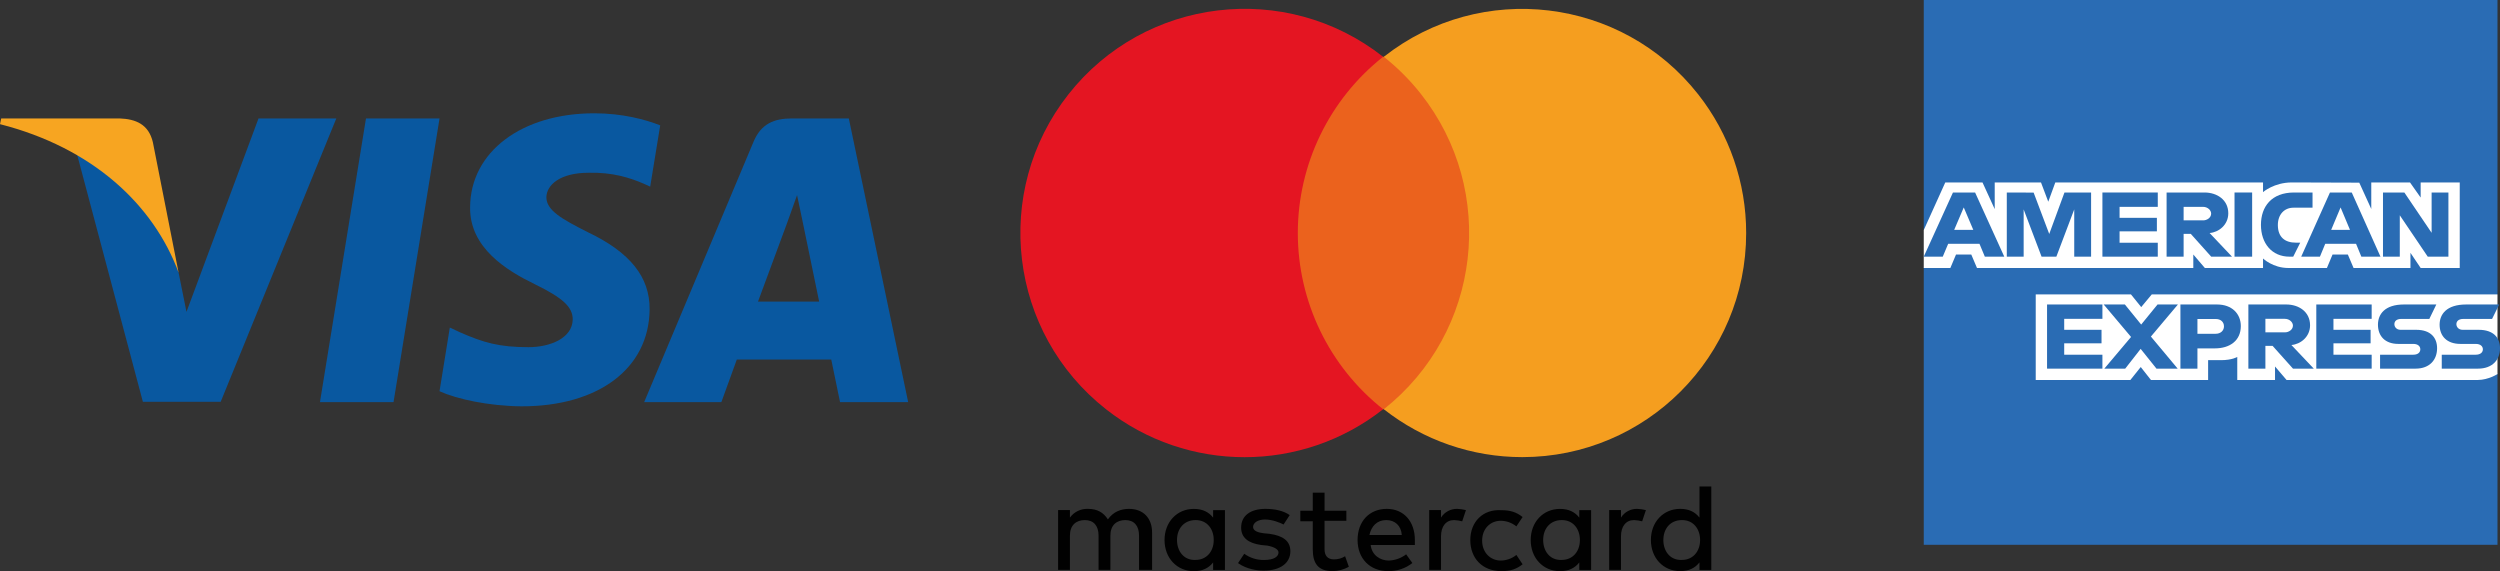
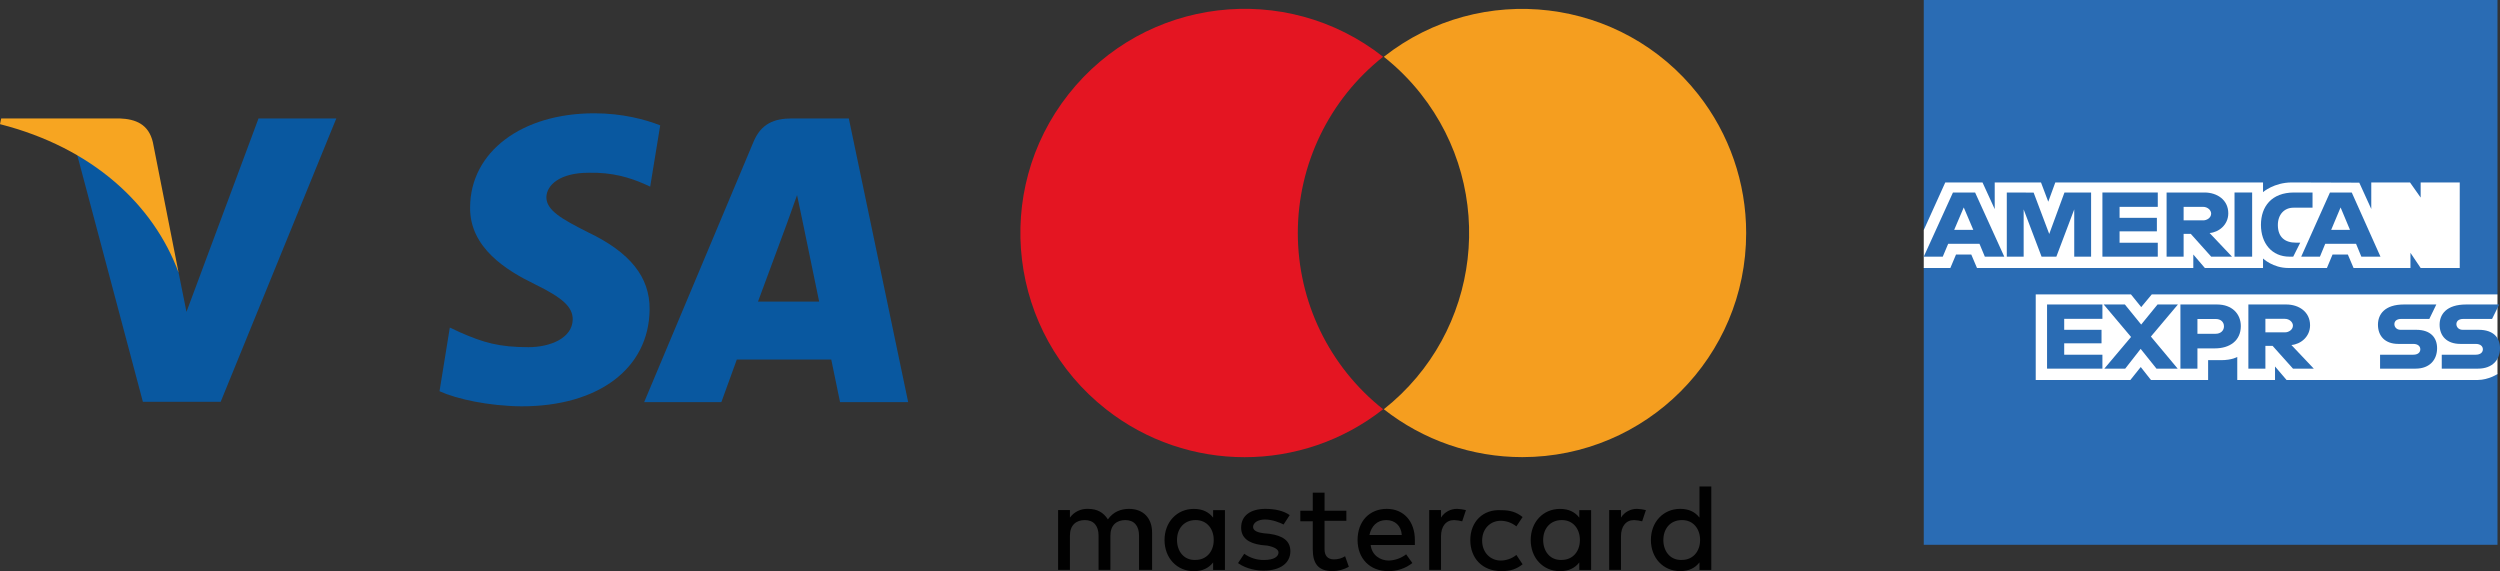
<svg xmlns="http://www.w3.org/2000/svg" width="1987" height="454" xml:space="preserve" overflow="hidden">
  <rect width="100%" height="100%" fill="#333333" stroke="none" />
  <defs>
    <clipPath id="clip0">
      <rect x="265" y="323" width="1987" height="454" />
    </clipPath>
  </defs>
  <g clip-path="url(#clip0)" transform="translate(-265 -323)">
    <g>
      <g>
        <g>
-           <path d="M311.845 229.548 253.548 229.548 290.012 4.084 348.302 4.084 311.845 229.548Z" fill="#0958A0" transform="matrix(1.003 0 0 1 265 413.049)" />
          <path d="M523.172 9.597C511.673 5.034 493.437 0 470.882 0 413.314 0 372.774 30.7 372.523 74.587 372.044 106.968 401.55 124.953 423.612 135.752 446.167 146.786 453.833 153.988 453.833 163.821 453.604 178.924 435.604 185.889 418.82 185.889 395.543 185.889 383.078 182.3 364.12 173.897L356.447 170.292 348.287 220.902C361.96 227.13 387.147 232.658 413.307 232.902 474.479 232.902 514.297 202.68 514.769 155.904 515.005 130.238 499.422 110.572 465.833 94.504 445.444 84.184 432.958 77.233 432.958 66.678 433.194 57.081 443.521 47.255 466.533 47.255 485.484 46.776 499.408 51.332 509.956 55.887L515.226 58.282 523.157 9.597 523.157 9.597Z" fill="#0958A0" transform="matrix(1.003 0 0 1 265 413.049)" />
          <path d="M600.656 149.676C605.454 136.725 623.933 86.594 623.933 86.594 623.69 87.074 628.724 73.4 631.607 65.012L635.683 84.442C635.683 84.442 646.724 138.413 649.12 149.683L600.663 149.683ZM672.619 4.084 627.523 4.084C613.614 4.084 603.051 8.16 597.051 22.791L510.457 229.54 571.629 229.54C571.629 229.54 581.697 201.715 583.865 195.722L658.71 195.722C660.383 203.639 665.668 229.54 665.668 229.54L719.646 229.54 672.619 4.084 672.619 4.084Z" fill="#0958A0" transform="matrix(1.003 0 0 1 265 413.049)" />
          <path d="M204.855 4.084 147.766 157.828 141.531 126.649C130.975 90.671 97.872 51.582 60.929 32.145L113.226 229.305 174.87 229.305 266.499 4.084 204.855 4.084Z" fill="#0958A0" transform="matrix(1.003 0 0 1 265 413.049)" />
          <path d="M94.754 4.084 0.958 4.084 0 8.639C73.165 27.346 121.622 72.45 141.531 126.656L121.142 23.034C117.789 8.631 107.469 4.555 94.754 4.084L94.754 4.084Z" fill="#F7A521" transform="matrix(1.003 0 0 1 265 413.049)" />
        </g>
      </g>
    </g>
    <g>
      <g>
        <g>
          <path d="M104.681 445.935 104.681 416.239C104.681 404.848 97.749 397.431 86.376 397.431 80.402 397.431 74.009 399.412 69.55 405.793 66.084 400.346 61.188 397.431 53.717 397.431 48.078 397.186 42.691 399.79 39.375 404.363L39.375 398.389 29.971 398.389 29.971 445.899 39.375 445.899 39.375 418.711C39.375 410.349 44.319 406.344 51.251 406.344 58.182 406.344 62.139 410.803 62.139 418.711L62.139 445.935 71.543 445.935 71.543 418.711C71.543 410.349 76.487 406.344 83.419 406.344 90.351 406.344 94.307 410.803 94.307 418.711L94.307 445.935 104.681 445.935ZM259.098 398.91 241.769 398.91 241.769 384.568 232.389 384.568 232.389 398.91 222.494 398.91 222.494 407.272 232.389 407.272 232.389 429.593C232.389 440.481 236.346 446.922 248.222 446.922 252.723 446.826 257.129 445.641 261.067 443.456L258.092 435.094C255.423 436.764 252.328 437.62 249.179 437.566 244.235 437.566 241.757 434.591 241.757 429.641L241.757 406.889 259.086 406.889 259.086 398.964 259.098 398.904ZM347.192 397.425C341.978 397.311 337.094 399.939 334.322 404.357L334.322 398.383 324.918 398.383 324.918 445.893 334.322 445.893 334.322 419.208C334.322 411.282 338.279 406.338 344.72 406.338 346.893 406.428 349.047 406.757 351.148 407.332L354.123 398.419C351.855 397.844 349.532 397.515 347.192 397.425L347.192 397.425ZM214.06 402.369C209.116 398.904 202.184 397.425 194.762 397.425 182.886 397.425 175.463 402.872 175.463 412.276 175.463 420.201 180.911 424.643 191.296 426.139L196.24 426.63C201.688 427.624 205.153 429.605 205.153 432.077 205.153 435.543 201.197 438.051 193.762 438.051 188.088 438.171 182.527 436.429 177.93 433.107L172.985 440.529C179.917 445.474 188.327 446.503 193.301 446.503 207.165 446.503 214.581 440.074 214.581 431.161 214.581 422.799 208.607 418.795 198.246 417.298L193.301 416.807C188.842 416.316 184.939 414.826 184.939 411.863 184.939 408.397 188.896 405.889 194.343 405.889 200.317 405.889 206.219 408.361 209.194 409.846L214.06 402.375ZM357.589 422.171C357.589 436.513 366.993 446.916 382.335 446.916 389.266 446.916 394.211 445.432 399.161 441.469L394.217 434.047C390.715 436.884 386.357 438.452 381.85 438.506 373.488 438.506 366.999 432.077 366.999 422.673 366.999 413.27 373.404 406.889 381.85 406.889 386.357 406.937 390.715 408.511 394.217 411.348L399.161 403.926C394.217 399.969 389.266 398.479 382.335 398.479 367.484 397.485 357.589 407.882 357.589 422.237L357.589 422.237 357.589 422.177ZM291.266 397.425C277.403 397.425 267.999 407.32 267.999 422.171 267.999 437.022 277.893 446.916 292.248 446.916 299.227 447.066 306.045 444.791 311.546 440.487L306.602 433.556C302.627 436.638 297.767 438.368 292.738 438.5 286.31 438.5 279.378 434.543 278.396 426.133L313.539 426.133 313.539 422.177C313.539 407.326 304.626 397.431 291.266 397.431L291.266 397.431 291.266 397.419ZM290.775 406.338C297.707 406.338 302.651 410.798 303.142 418.214L277.415 418.214C278.899 411.282 283.389 406.338 290.775 406.338L290.775 406.338ZM162.588 422.171 162.588 398.413 153.184 398.413 153.184 404.387C149.718 399.927 144.822 397.455 137.842 397.455 124.482 397.455 114.575 407.852 114.575 422.201 114.575 436.549 124.47 446.946 137.842 446.946 144.774 446.946 149.718 444.474 153.184 440.015L153.184 445.988 162.588 445.988 162.588 422.159ZM124.482 422.171C124.482 413.258 129.929 406.338 139.333 406.338 148.246 406.338 153.675 413.27 153.675 422.171 153.675 431.574 147.701 438.003 139.333 438.003 129.929 438.494 124.482 431.072 124.482 422.171L124.482 422.171ZM490.242 397.425C485.028 397.311 480.144 399.939 477.372 404.357L477.372 398.383 467.968 398.383 467.968 445.893 477.36 445.893 477.36 419.208C477.36 411.282 481.317 406.338 487.758 406.338 489.931 406.428 492.086 406.757 494.187 407.332L497.161 398.419C494.893 397.844 492.57 397.515 490.23 397.425L490.242 397.425ZM453.614 422.171 453.614 398.413 444.211 398.413 444.211 404.387C440.745 399.927 435.848 397.455 428.869 397.455 415.508 397.455 405.602 407.852 405.602 422.201 405.602 436.549 415.496 446.946 428.869 446.946 435.8 446.946 440.745 444.474 444.211 440.015L444.211 445.988 453.614 445.988 453.614 422.159ZM415.508 422.171C415.508 413.258 420.956 406.338 430.359 406.338 439.272 406.338 444.701 413.27 444.701 422.171 444.701 431.574 438.728 438.003 430.359 438.003 420.956 438.494 415.508 431.072 415.508 422.171ZM549.143 422.171 549.143 379.605 539.739 379.605 539.739 404.351C536.273 399.891 531.377 397.419 524.397 397.419 511.037 397.419 501.13 407.817 501.13 422.165 501.13 436.513 511.025 446.91 524.397 446.91 531.329 446.91 536.273 444.438 539.739 439.979L539.739 445.952 549.143 445.952 549.143 422.159ZM511.037 422.171C511.037 413.258 516.484 406.338 525.888 406.338 534.801 406.338 540.23 413.27 540.23 422.171 540.23 431.574 534.256 438.003 525.888 438.003 516.472 438.506 511.025 431.084 511.025 422.171L511.037 422.171Z" fill="#010101" transform="matrix(1 0 0 1 1076 330.018)" />
-           <path d="M203.172 38.118 374.912 38.118 374.912 318.244 203.172 318.244Z" fill="#EB621D" transform="matrix(1 0 0 1 1076 330.018)" />
          <path d="M220.501 178.181C220.513 123.584 245.486 71.992 288.303 38.118 210.948-22.704 98.934-9.302 38.118 68.053-22.704 145.408-9.302 257.422 68.053 318.244 132.677 369.052 223.674 369.052 288.303 318.244 245.486 284.37 220.513 232.778 220.501 178.181Z" fill="#E41522" transform="matrix(1 0 0 1 1076 330.018)" />
          <path d="M576.851 178.181C576.923 276.481 497.293 356.23 398.987 356.302 359.05 356.332 320.261 342.924 288.86 318.244 366.215 257.075 379.336 144.774 318.16 67.419 309.565 56.548 299.73 46.714 288.86 38.118 366.143-22.633 478.043-9.23 538.793 68.053 563.473 99.455 576.881 138.243 576.851 178.181Z" fill="#F59E1F" transform="matrix(1 0 0 1 1076 330.018)" />
        </g>
      </g>
    </g>
    <path d="M1794 323 2250 323 2250 556.747 2227.43 590.234 2250 620.038 2250 756 1794 756 1794 535.651 1808.11 520.248 1794 505.507 1794 323Z" fill="#2A6CB4" fill-rule="evenodd" />
    <path d="M1883 625 1883 557 1958.7 557 1966.83 567.071 1975.22 557 2250 557 2250 620.309C2250 620.309 2242.81 624.929 2234.5 625L2082.35 625 2073.19 614.279 2073.19 625 2043.18 625 2043.18 606.703C2043.18 606.703 2039.08 609.257 2030.22 609.257L2020.01 609.257 2020.01 625 1974.57 625 1966.46 614.712 1958.23 625 1883 625Z" fill="#FFFFFF" fill-rule="evenodd" />
    <path d="M1794 505.852 1811.11 468 1840.69 468 1850.4 489.203 1850.4 468 1887.18 468 1892.96 483.324 1898.56 468 2063.65 468 2063.65 475.704C2063.65 475.704 2072.33 468 2086.59 468L2140.15 468.177 2149.69 489.101 2149.69 468 2180.47 468 2188.94 480.019 2188.94 468 2220 468 2220 536 2188.94 536 2180.83 523.941 2180.83 536 2135.61 536 2131.06 525.279 2118.91 525.279 2114.43 536 2083.77 536C2071.49 536 2063.65 528.451 2063.65 528.451L2063.65 536 2017.42 536 2008.24 525.279 2008.24 536 1836.31 536 1831.76 525.279 1819.65 525.279 1815.14 536 1794 536 1794 505.852Z" fill="#FFFFFF" fill-rule="evenodd" />
    <path d="M1817.21 476 1794 527 1809.11 527 1813.4 516.789 1838.29 516.789 1842.55 527 1858 527 1834.81 476.004 1817.22 476.004ZM1825.79 487.871 1833.38 505.714 1818.18 505.714 1825.79 487.871Z" fill="#2A6CB4" fill-rule="evenodd" />
    <path d="M1860 527 1860 476 1881.33 476.075 1893.73 508.96 1905.84 476 1927 476 1927 527 1913.6 527 1913.6 489.42 1899.39 527 1887.64 527 1873.4 489.42 1873.4 527 1860 527Z" fill="#2A6CB4" fill-rule="evenodd" />
    <path d="M1936 527 1936 476 1980 476 1980 487.407 1949.63 487.407 1949.63 496.133 1979.29 496.133 1979.29 506.872 1949.63 506.872 1949.63 515.929 1980 515.929 1980 527 1936 527Z" fill="#2A6CB4" fill-rule="evenodd" />
    <path d="M1987.01 476 1987.01 527 2000.54 527 2000.54 508.881 2006.24 508.881 2022.47 527 2039 527 2021.19 508.208C2028.5 507.628 2036.04 501.717 2036.04 492.544 2036.04 481.81 2027.1 476 2017.12 476L1987 476ZM2000.54 487.407 2016.01 487.407C2019.72 487.407 2022.42 490.142 2022.42 492.774 2022.42 496.164 2018.92 498.142 2016.21 498.142L2000.54 498.142 2000.54 487.403 2000.54 487.403Z" fill="#2A6CB4" fill-rule="evenodd" />
    <path d="M2055 527 2041 527 2041 476 2055 476 2055 527Z" fill="#2A6CB4" fill-rule="evenodd" />
    <path d="M2087.65 527 2084.73 527C2070.59 527 2062 516.289 2062 501.71 2062 487.132 2070.49 476 2088.34 476L2103 476 2103 488.079 2087.81 488.079C2080.56 488.079 2075.44 493.516 2075.44 501.834 2075.44 511.709 2081.3 515.859 2089.74 515.859L2093.23 515.859 2087.65 527Z" fill="#2A6CB4" fill-rule="evenodd" />
    <path d="M2116.85 476 2094 527 2108.88 527 2113.09 516.788 2137.6 516.788 2141.8 527 2157 527 2134.17 476 2116.85 476ZM2125.3 487.872 2132.77 505.717 2117.81 505.717 2125.3 487.872 2125.3 487.872Z" fill="#2A6CB4" fill-rule="evenodd" />
-     <path d="M2159 527 2159 476 2175.98 476 2197.65 508.044 2197.65 476 2211 476 2211 527 2194.58 527 2172.36 494.115 2172.36 527 2159 527Z" fill="#2A6CB4" fill-rule="evenodd" />
    <path d="M1892 616 1892 565 1936 565 1936 576.407 1905.63 576.407 1905.63 585.133 1935.29 585.133 1935.29 595.872 1905.63 595.872 1905.63 604.929 1936 604.929 1936 616 1892 616Z" fill="#2A6CB4" fill-rule="evenodd" />
-     <path d="M2106 616 2106 565 2150 565 2150 576.407 2119.63 576.407 2119.63 585.133 2149.15 585.133 2149.15 595.872 2119.63 595.872 2119.63 604.929 2150 604.929 2150 616 2106 616Z" fill="#2A6CB4" fill-rule="evenodd" />
    <path d="M1937.51 616 1958.76 590.814 1937 565 1953.85 565 1966.81 580.96 1979.81 565 1996 565 1974.53 590.5 1995.82 616 1978.97 616 1966.39 600.292 1954.11 616 1937.5 616Z" fill="#2A6CB4" fill-rule="evenodd" />
    <path d="M1998 565.004 1998 616 2011.52 616 2011.52 599.895 2025.38 599.895C2037.11 599.895 2046 593.869 2046 582.153 2046 572.446 2039.03 565 2027.09 565L1998 565ZM2011.52 576.539 2026.12 576.539C2029.9 576.539 2032.61 578.786 2032.61 582.41 2032.61 585.812 2029.92 588.281 2026.07 588.281L2011.52 588.281 2011.52 576.539 2011.52 576.539Z" fill="#2A6CB4" fill-rule="evenodd" />
    <path d="M2052.01 565 2052.01 616 2065.54 616 2065.54 597.881 2071.24 597.881 2087.47 616 2104 616 2086.19 597.208C2093.5 596.628 2101.04 590.717 2101.04 581.544 2101.04 570.81 2092.1 565 2082.12 565L2052 565 2052 565ZM2065.54 576.407 2081.01 576.407C2084.72 576.407 2087.42 579.142 2087.42 581.775 2087.42 585.164 2083.92 587.142 2081.21 587.142L2065.54 587.142 2065.54 576.403Z" fill="#2A6CB4" fill-rule="evenodd" />
    <path d="M2156.68 615.996 2156.68 604.925 2183.08 604.925C2186.98 604.925 2188.67 602.885 2188.67 600.646 2188.67 598.407 2186.99 596.336 2183.08 596.336L2171.15 596.336C2160.78 596.336 2155 590.23 2155 581.062 2155 572.885 2160.29 565 2175.7 565L2201.39 565 2195.83 576.474 2173.62 576.474C2169.37 576.474 2168.06 578.628 2168.06 580.686 2168.06 582.744 2169.68 585.133 2172.93 585.133L2185.42 585.133C2196.98 585.133 2202 591.469 2202 599.77 2202 608.695 2196.41 616 2184.8 616L2156.68 616Z" fill="#2A6CB4" fill-rule="evenodd" />
    <path d="M2205.71 615.996 2205.71 604.925 2232.67 604.925C2236.66 604.925 2238.39 602.885 2238.39 600.646 2238.39 598.407 2236.67 596.336 2232.67 596.336L2220.49 596.336C2209.9 596.336 2204 590.23 2204 581.062 2204 572.885 2209.4 565 2225.14 565L2251.37 565 2245.7 576.474 2223.01 576.474C2218.68 576.474 2217.34 578.628 2217.34 580.686 2217.34 582.744 2218.99 585.133 2222.31 585.133L2235.07 585.133C2246.88 585.133 2252 591.469 2252 599.77 2252 608.695 2246.29 616 2234.43 616L2205.72 616Z" fill="#2A6CB4" fill-rule="evenodd" />
  </g>
</svg>